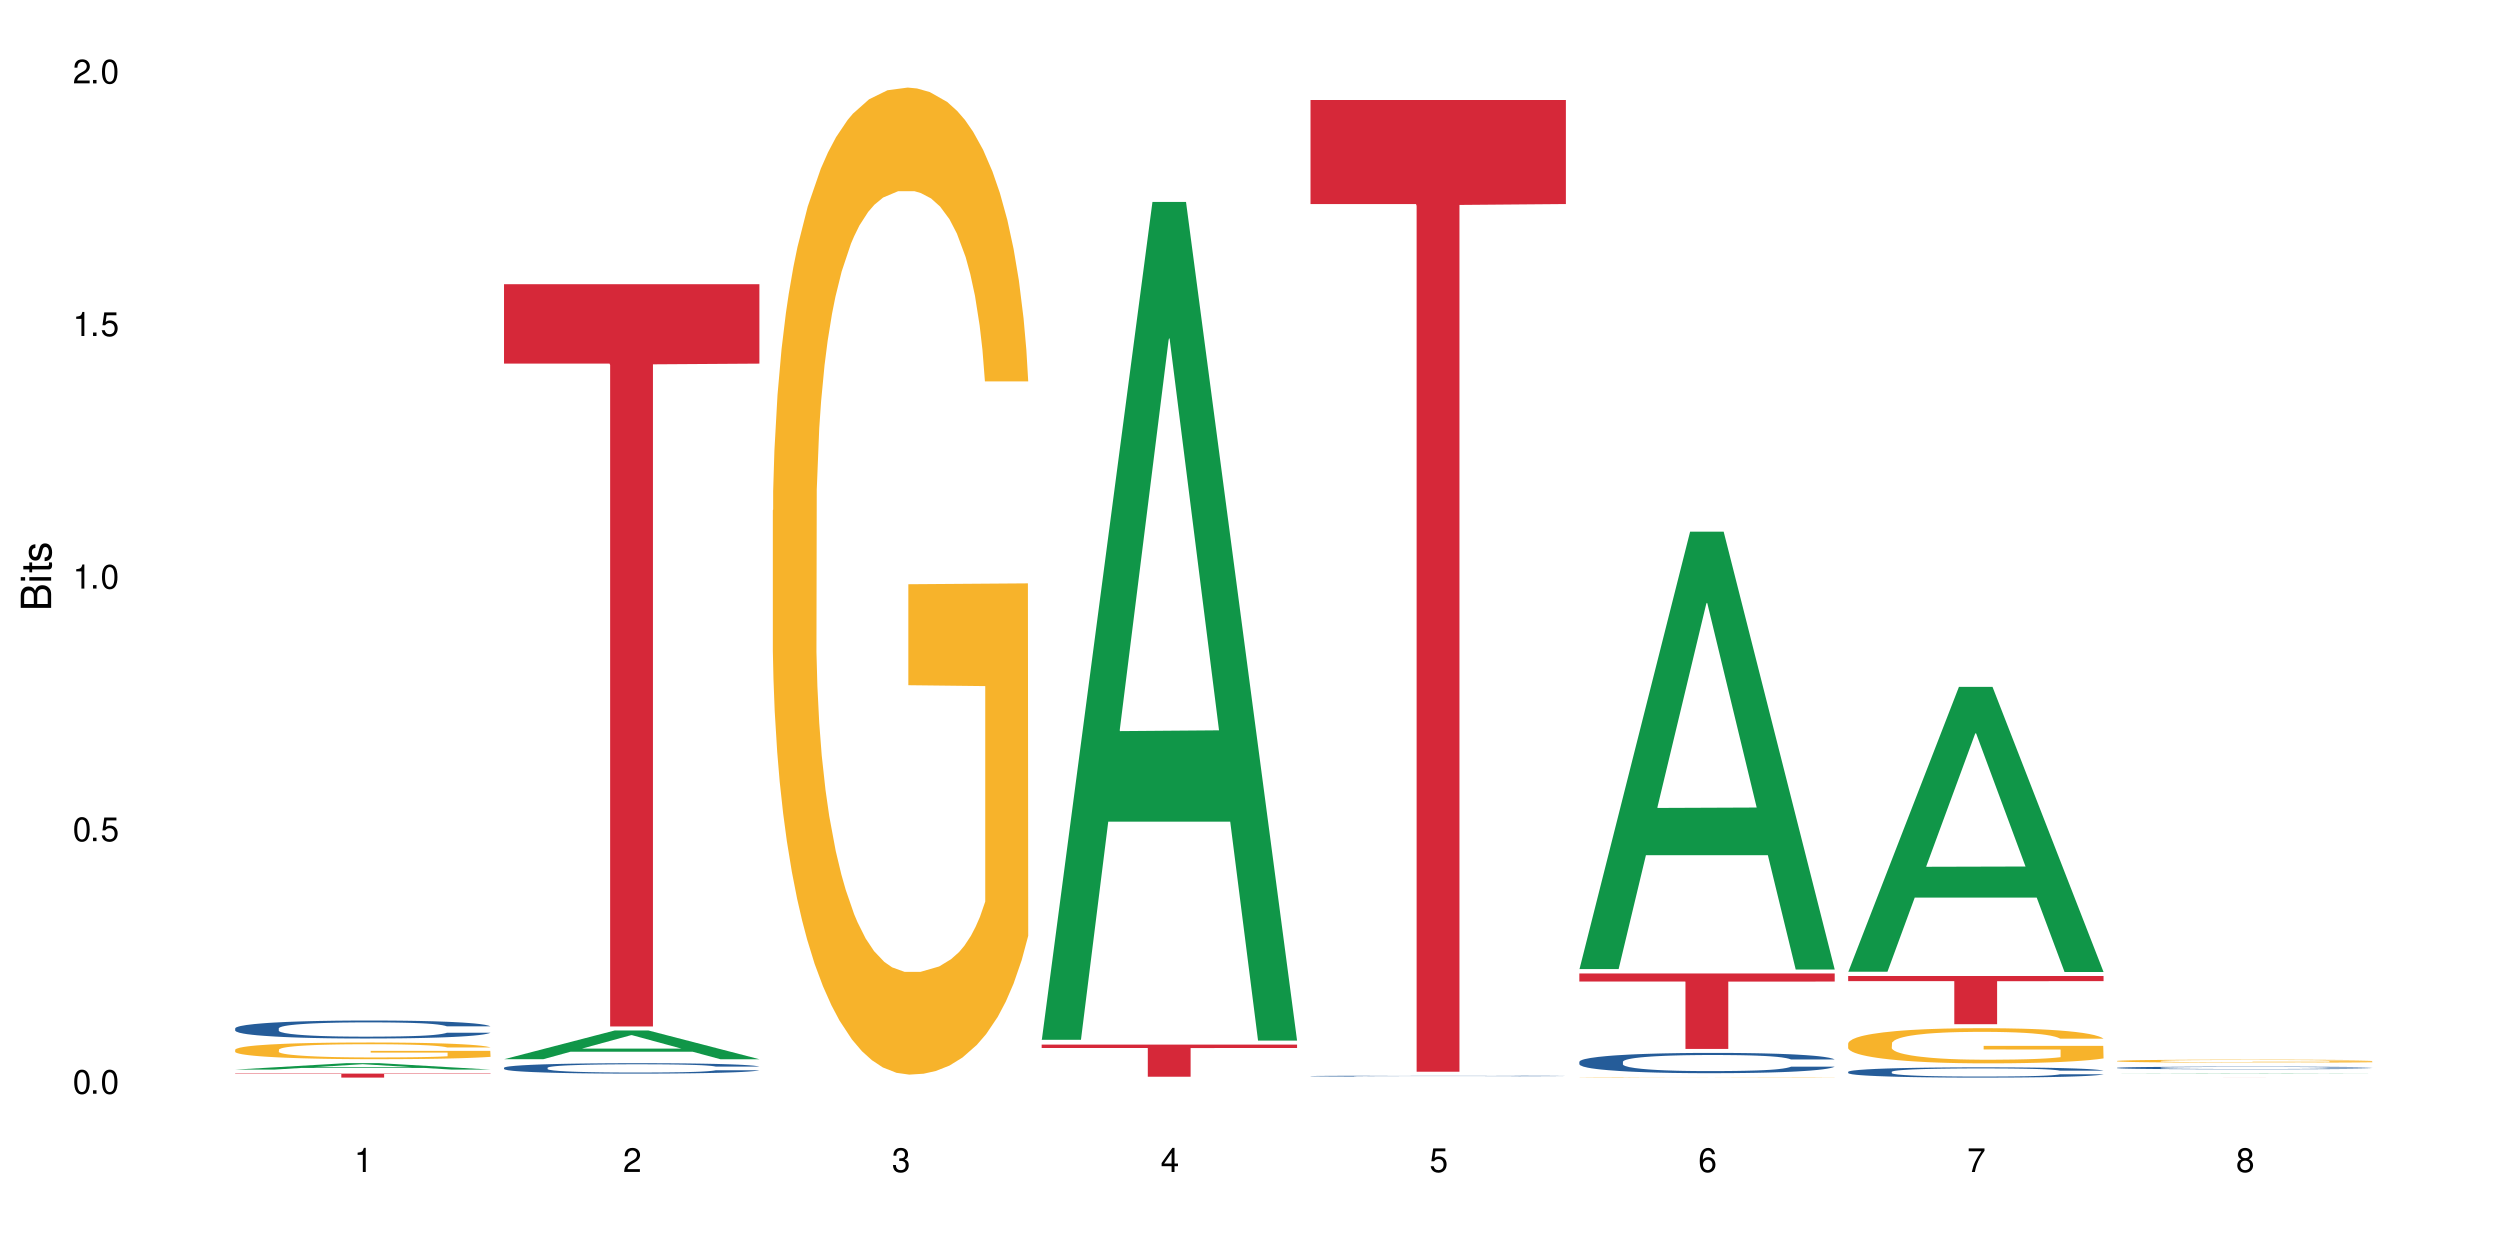
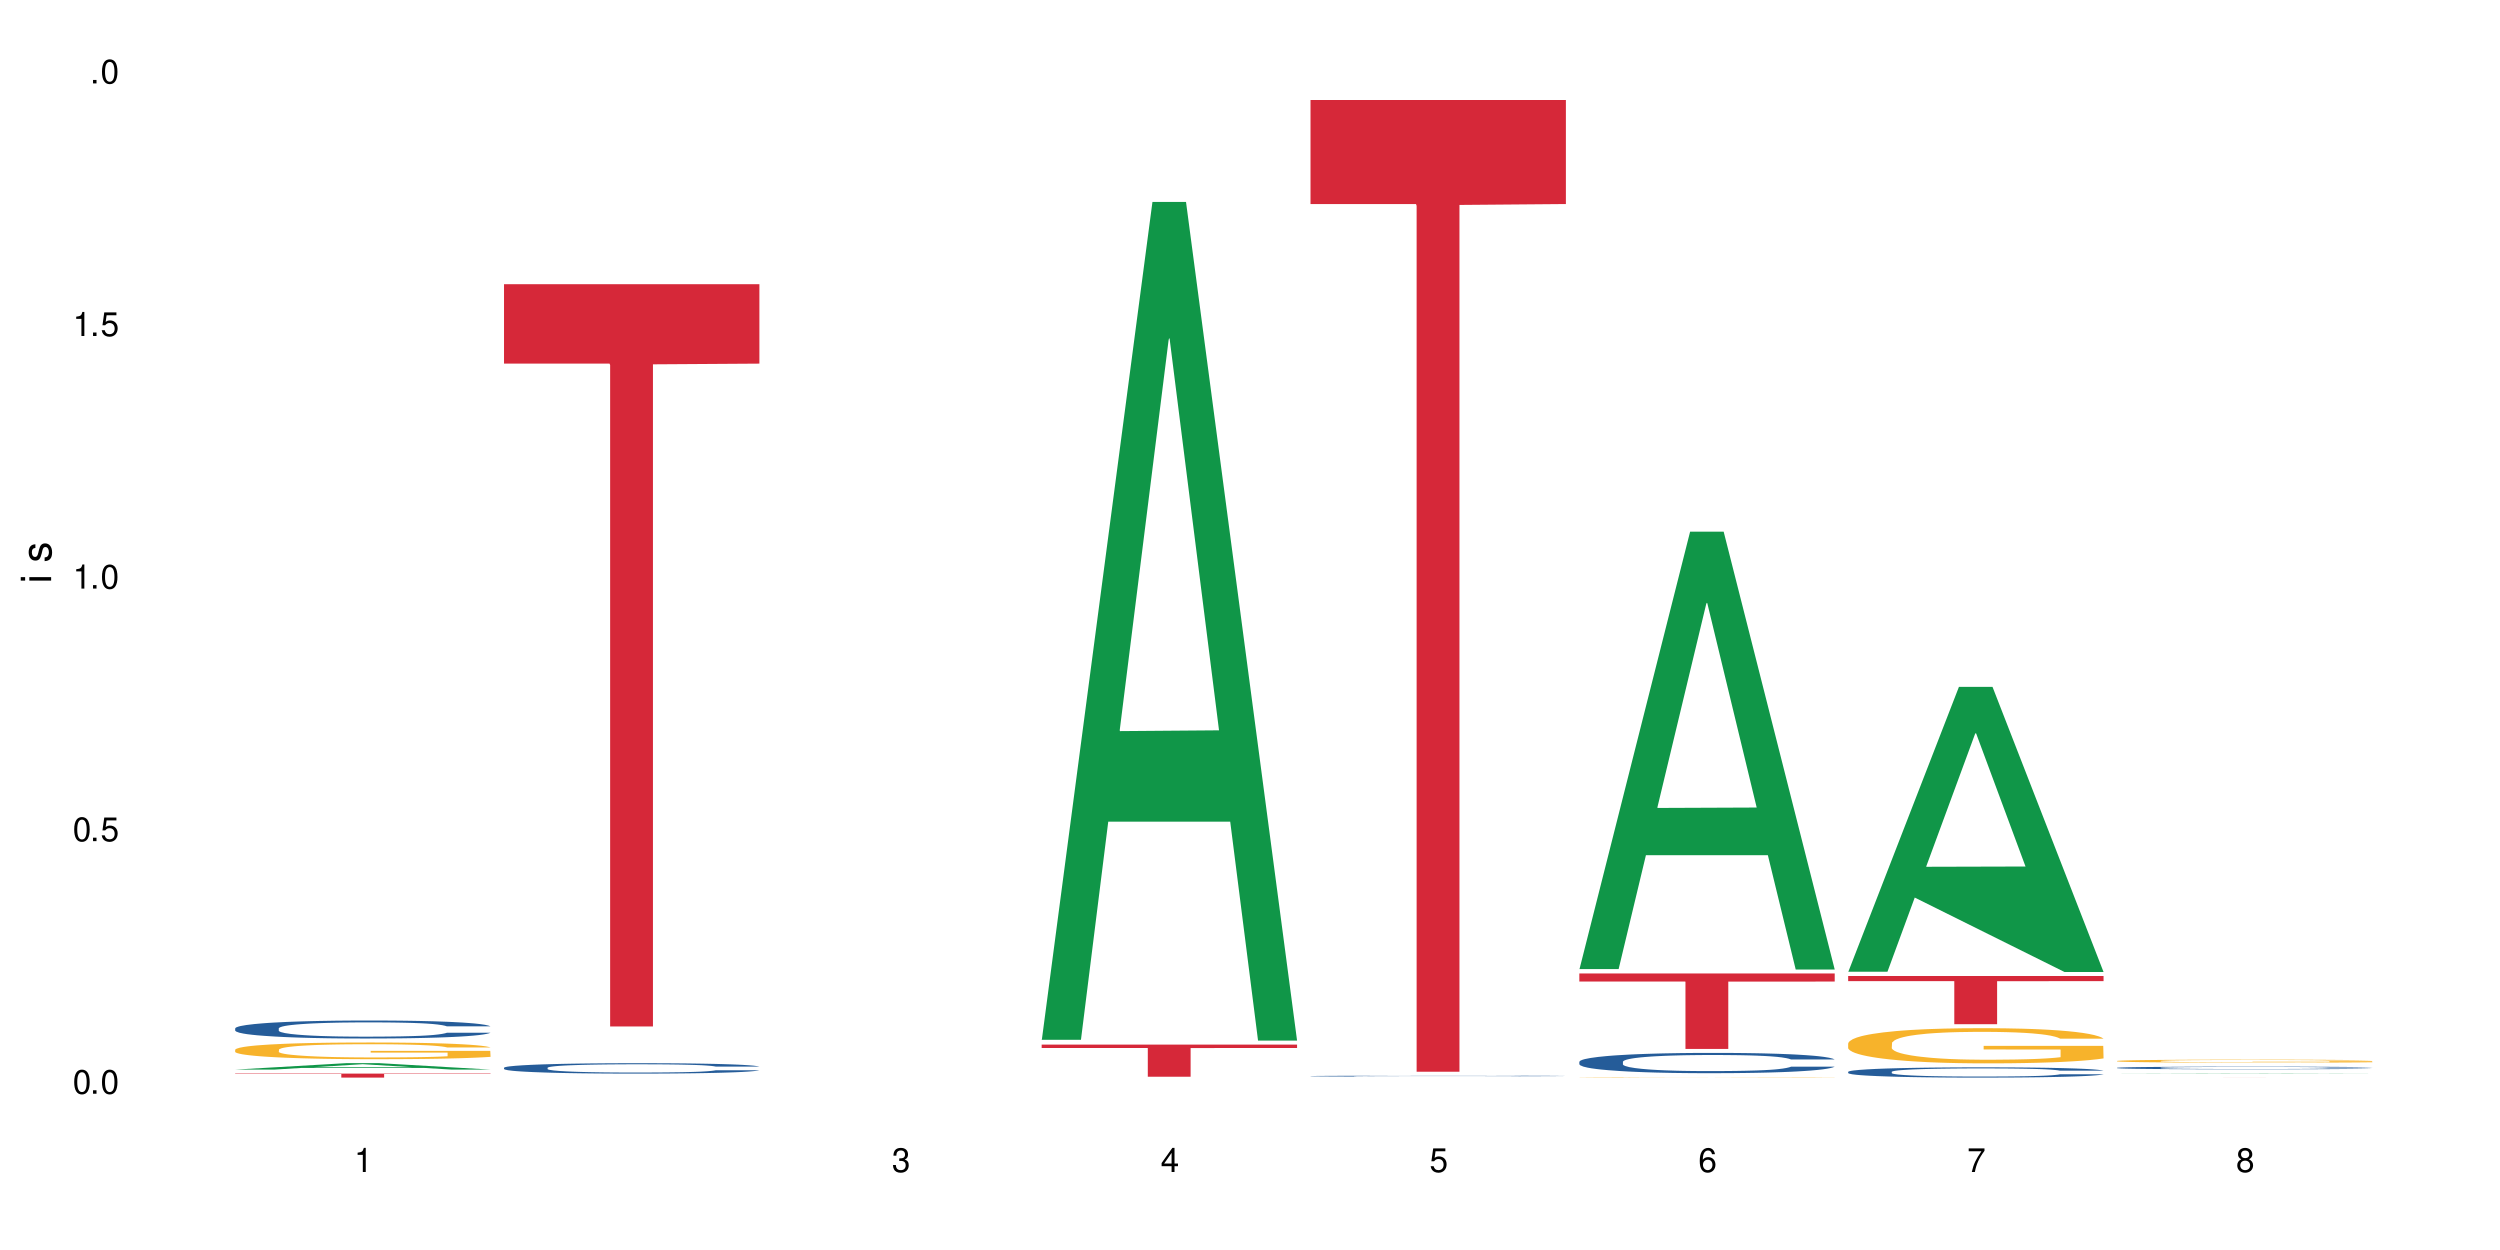
<svg xmlns="http://www.w3.org/2000/svg" xmlns:xlink="http://www.w3.org/1999/xlink" width="720" height="360" viewBox="0 0 720 360">
  <defs>
    <g>
      <g id="glyph-0-0">
</g>
      <g id="glyph-0-1">
        <path d="M 2.641 -6.938 C 2 -6.938 1.422 -6.656 1.078 -6.172 C 0.641 -5.562 0.406 -4.641 0.406 -3.359 C 0.406 -1.016 1.188 0.219 2.641 0.219 C 4.078 0.219 4.859 -1.016 4.859 -3.297 C 4.859 -4.641 4.656 -5.547 4.203 -6.172 C 3.844 -6.656 3.281 -6.938 2.641 -6.938 Z M 2.641 -6.188 C 3.547 -6.188 4 -5.25 4 -3.375 C 4 -1.406 3.562 -0.484 2.625 -0.484 C 1.734 -0.484 1.281 -1.438 1.281 -3.344 C 1.281 -5.25 1.734 -6.188 2.641 -6.188 Z M 2.641 -6.188 " />
      </g>
      <g id="glyph-0-2">
        <path d="M 1.828 -1 L 0.828 -1 L 0.828 0 L 1.828 0 Z M 1.828 -1 " />
      </g>
      <g id="glyph-0-3">
        <path d="M 4.562 -6.797 L 1.062 -6.797 L 0.547 -3.094 L 1.328 -3.094 C 1.719 -3.562 2.047 -3.734 2.578 -3.734 C 3.484 -3.734 4.062 -3.109 4.062 -2.094 C 4.062 -1.125 3.484 -0.531 2.578 -0.531 C 1.828 -0.531 1.375 -0.906 1.188 -1.672 L 0.328 -1.672 C 0.453 -1.109 0.547 -0.844 0.75 -0.594 C 1.125 -0.078 1.828 0.219 2.594 0.219 C 3.969 0.219 4.922 -0.781 4.922 -2.219 C 4.922 -3.562 4.031 -4.484 2.719 -4.484 C 2.25 -4.484 1.859 -4.359 1.469 -4.062 L 1.734 -5.969 L 4.562 -5.969 Z M 4.562 -6.797 " />
      </g>
      <g id="glyph-0-4">
        <path d="M 2.484 -4.938 L 2.484 0 L 3.328 0 L 3.328 -6.938 L 2.766 -6.938 C 2.469 -5.875 2.281 -5.734 0.984 -5.562 L 0.984 -4.938 Z M 2.484 -4.938 " />
      </g>
      <g id="glyph-0-5">
-         <path d="M 4.859 -0.828 L 1.281 -0.828 C 1.359 -1.406 1.672 -1.781 2.5 -2.281 L 3.469 -2.828 C 4.406 -3.344 4.906 -4.062 4.906 -4.906 C 4.906 -5.484 4.672 -6.031 4.266 -6.406 C 3.859 -6.766 3.375 -6.938 2.719 -6.938 C 1.859 -6.938 1.219 -6.625 0.844 -6.031 C 0.609 -5.672 0.5 -5.234 0.484 -4.531 L 1.328 -4.531 C 1.359 -5.016 1.406 -5.281 1.531 -5.516 C 1.75 -5.938 2.188 -6.203 2.703 -6.203 C 3.469 -6.203 4.031 -5.641 4.031 -4.891 C 4.031 -4.344 3.719 -3.859 3.125 -3.516 L 2.234 -3 C 0.812 -2.172 0.406 -1.531 0.328 -0.016 L 4.859 -0.016 Z M 4.859 -0.828 " />
-       </g>
+         </g>
      <g id="glyph-0-6">
        <path d="M 2.125 -3.188 L 2.578 -3.188 C 3.5 -3.188 3.984 -2.766 3.984 -1.922 C 3.984 -1.062 3.469 -0.531 2.594 -0.531 C 1.656 -0.531 1.203 -1 1.156 -2.016 L 0.312 -2.016 C 0.344 -1.453 0.438 -1.094 0.609 -0.781 C 0.953 -0.109 1.625 0.219 2.547 0.219 C 3.953 0.219 4.859 -0.625 4.859 -1.938 C 4.859 -2.828 4.516 -3.297 3.703 -3.594 C 4.344 -3.844 4.656 -4.328 4.656 -5.031 C 4.656 -6.219 3.875 -6.938 2.578 -6.938 C 1.203 -6.938 0.484 -6.172 0.453 -4.703 L 1.297 -4.703 C 1.312 -5.125 1.344 -5.359 1.453 -5.578 C 1.641 -5.969 2.062 -6.203 2.594 -6.203 C 3.344 -6.203 3.797 -5.75 3.797 -5 C 3.797 -4.516 3.609 -4.219 3.25 -4.047 C 3.016 -3.953 2.703 -3.922 2.125 -3.906 Z M 2.125 -3.188 " />
      </g>
      <g id="glyph-0-7">
        <path d="M 3.141 -1.672 L 3.141 0 L 3.984 0 L 3.984 -1.672 L 4.984 -1.672 L 4.984 -2.438 L 3.984 -2.438 L 3.984 -6.938 L 3.359 -6.938 L 0.266 -2.578 L 0.266 -1.672 Z M 3.141 -2.438 L 1 -2.438 L 3.141 -5.5 Z M 3.141 -2.438 " />
      </g>
      <g id="glyph-0-8">
        <path d="M 4.781 -5.125 C 4.609 -6.266 3.891 -6.938 2.844 -6.938 C 2.094 -6.938 1.422 -6.578 1.031 -5.953 C 0.594 -5.266 0.406 -4.422 0.406 -3.172 C 0.406 -2 0.578 -1.25 0.984 -0.641 C 1.359 -0.078 1.953 0.219 2.703 0.219 C 3.984 0.219 4.922 -0.75 4.922 -2.094 C 4.922 -3.375 4.062 -4.281 2.844 -4.281 C 2.172 -4.281 1.641 -4.031 1.281 -3.516 C 1.281 -5.234 1.828 -6.188 2.797 -6.188 C 3.391 -6.188 3.797 -5.797 3.938 -5.125 Z M 2.734 -3.531 C 3.547 -3.531 4.062 -2.953 4.062 -2.031 C 4.062 -1.156 3.484 -0.531 2.703 -0.531 C 1.922 -0.531 1.328 -1.188 1.328 -2.078 C 1.328 -2.938 1.906 -3.531 2.734 -3.531 Z M 2.734 -3.531 " />
      </g>
      <g id="glyph-0-9">
        <path d="M 4.984 -6.797 L 0.438 -6.797 L 0.438 -5.969 L 4.109 -5.969 C 2.5 -3.656 1.828 -2.234 1.328 0 L 2.219 0 C 2.594 -2.172 3.453 -4.047 4.984 -6.094 Z M 4.984 -6.797 " />
      </g>
      <g id="glyph-0-10">
        <path d="M 3.75 -3.656 C 4.469 -4.094 4.688 -4.438 4.688 -5.078 C 4.688 -6.172 3.844 -6.938 2.641 -6.938 C 1.438 -6.938 0.594 -6.172 0.594 -5.094 C 0.594 -4.438 0.812 -4.094 1.516 -3.656 C 0.734 -3.266 0.359 -2.703 0.359 -1.922 C 0.359 -0.656 1.281 0.219 2.641 0.219 C 3.984 0.219 4.922 -0.656 4.922 -1.922 C 4.922 -2.703 4.531 -3.266 3.75 -3.656 Z M 2.641 -6.188 C 3.359 -6.188 3.812 -5.75 3.812 -5.062 C 3.812 -4.406 3.344 -3.984 2.641 -3.984 C 1.922 -3.984 1.453 -4.406 1.453 -5.078 C 1.453 -5.75 1.922 -6.188 2.641 -6.188 Z M 2.641 -3.266 C 3.484 -3.266 4.062 -2.719 4.062 -1.906 C 4.062 -1.078 3.484 -0.531 2.625 -0.531 C 1.797 -0.531 1.219 -1.094 1.219 -1.906 C 1.219 -2.719 1.781 -3.266 2.641 -3.266 Z M 2.641 -3.266 " />
      </g>
      <g id="glyph-1-0">
</g>
      <g id="glyph-1-1">
-         <path d="M 0 -0.953 L 0 -4.891 C 0 -5.719 -0.234 -6.344 -0.734 -6.797 C -1.188 -7.234 -1.812 -7.469 -2.5 -7.469 C -3.547 -7.469 -4.188 -7 -4.625 -5.875 C -4.984 -6.688 -5.625 -7.094 -6.531 -7.094 C -7.172 -7.094 -7.734 -6.859 -8.141 -6.391 C -8.562 -5.922 -8.75 -5.344 -8.75 -4.5 L -8.75 -0.953 Z M -4.984 -2.062 L -7.766 -2.062 L -7.766 -4.219 C -7.766 -4.844 -7.688 -5.203 -7.453 -5.5 C -7.219 -5.812 -6.859 -5.969 -6.375 -5.969 C -5.891 -5.969 -5.531 -5.812 -5.297 -5.5 C -5.062 -5.203 -4.984 -4.844 -4.984 -4.219 Z M -0.984 -2.062 L -4 -2.062 L -4 -4.781 C -4 -5.766 -3.438 -6.359 -2.484 -6.359 C -1.547 -6.359 -0.984 -5.766 -0.984 -4.781 Z M -0.984 -2.062 " />
-       </g>
+         </g>
      <g id="glyph-1-2">
        <path d="M -6.281 -1.797 L -6.281 -0.797 L 0 -0.797 L 0 -1.797 Z M -8.75 -1.797 L -8.75 -0.797 L -7.484 -0.797 L -7.484 -1.797 Z M -8.75 -1.797 " />
      </g>
      <g id="glyph-1-3">
-         <path d="M -6.281 -3.047 L -6.281 -2.016 L -8.016 -2.016 L -8.016 -1.016 L -6.281 -1.016 L -6.281 -0.172 L -5.469 -0.172 L -5.469 -1.016 L -0.719 -1.016 C -0.078 -1.016 0.281 -1.453 0.281 -2.234 C 0.281 -2.5 0.25 -2.719 0.188 -3.047 L -0.641 -3.047 C -0.609 -2.906 -0.594 -2.766 -0.594 -2.562 C -0.594 -2.141 -0.719 -2.016 -1.156 -2.016 L -5.469 -2.016 L -5.469 -3.047 Z M -6.281 -3.047 " />
-       </g>
+         </g>
      <g id="glyph-1-4">
        <path d="M -4.531 -5.25 C -5.766 -5.25 -6.469 -4.422 -6.469 -2.969 C -6.469 -1.516 -5.719 -0.562 -4.547 -0.562 C -3.562 -0.562 -3.094 -1.062 -2.734 -2.562 L -2.516 -3.484 C -2.344 -4.188 -2.094 -4.469 -1.641 -4.469 C -1.047 -4.469 -0.641 -3.875 -0.641 -3 C -0.641 -2.453 -0.797 -2 -1.062 -1.75 C -1.25 -1.594 -1.422 -1.531 -1.875 -1.469 L -1.875 -0.406 C -0.422 -0.453 0.281 -1.266 0.281 -2.922 C 0.281 -4.5 -0.5 -5.516 -1.719 -5.516 C -2.656 -5.516 -3.172 -4.984 -3.469 -3.734 L -3.703 -2.766 C -3.891 -1.953 -4.156 -1.609 -4.594 -1.609 C -5.188 -1.609 -5.547 -2.125 -5.547 -2.938 C -5.547 -3.75 -5.203 -4.172 -4.531 -4.203 Z M -4.531 -5.25 " />
      </g>
    </g>
  </defs>
  <rect x="-72" y="-36" width="864" height="432" fill="rgb(100%, 100%, 100%)" fill-opacity="1" />
  <path fill-rule="nonzero" fill="rgb(6.275%, 58.824%, 28.235%)" fill-opacity="1" d="M 67.73 308.043 L 67.809 308.039 L 99.637 306.191 L 109.301 306.191 L 141.281 308.043 L 130.047 308.043 L 122.031 307.559 L 86.906 307.559 L 79.047 308.043 L 67.73 308.043 L 90.285 307.359 L 118.809 307.359 L 104.586 306.496 L 104.43 306.492 L 104.27 306.5 L 90.207 307.359 L 90.285 307.359 Z M 67.73 308.043 " />
  <path fill-rule="nonzero" fill="rgb(14.51%, 36.078%, 60%)" fill-opacity="1" d="M 67.73 296.164 L 67.82 296.16 L 67.82 296.047 L 68.09 295.867 L 68.719 295.641 L 69.344 295.484 L 70.961 295.203 L 73.203 294.934 L 75.535 294.727 L 77.238 294.602 L 78.766 294.508 L 82.262 294.332 L 84.504 294.242 L 86.926 294.16 L 89.887 294.082 L 92.039 294.035 L 96.883 293.957 L 100.469 293.926 L 103.25 293.91 L 109.262 293.91 L 112.848 293.93 L 115.449 293.953 L 118.32 293.992 L 120.742 294.035 L 124.957 294.137 L 128.727 294.27 L 130.43 294.348 L 133.121 294.492 L 135.184 294.637 L 136.617 294.758 L 138.234 294.934 L 139.668 295.145 L 140.746 295.387 L 141.281 295.59 L 128.727 295.59 L 128.098 295.402 L 127.379 295.254 L 126.035 295.062 L 124.688 294.922 L 122.805 294.785 L 121.102 294.695 L 118.77 294.605 L 116.707 294.551 L 114.555 294.508 L 112.488 294.48 L 108.543 294.449 L 103.969 294.449 L 102.266 294.461 L 98.766 294.496 L 96.883 294.531 L 94.191 294.598 L 92.309 294.66 L 90.066 294.754 L 88.539 294.832 L 86.656 294.957 L 85.312 295.066 L 83.785 295.223 L 82.891 295.34 L 82.082 295.473 L 81.363 295.629 L 80.828 295.797 L 80.469 295.969 L 80.289 296.141 L 80.289 296.875 L 80.469 297.047 L 80.918 297.246 L 82.082 297.531 L 83.785 297.785 L 85.762 297.984 L 87.645 298.125 L 88.719 298.191 L 90.156 298.266 L 92.398 298.363 L 95.629 298.457 L 97.512 298.496 L 100.383 298.531 L 103.34 298.551 L 107.289 298.551 L 110.785 298.531 L 113.117 298.508 L 115.539 298.473 L 118.859 298.391 L 120.922 298.316 L 122.715 298.223 L 124.062 298.133 L 124.957 298.059 L 126.305 297.91 L 127.379 297.75 L 128.188 297.586 L 128.727 297.426 L 141.281 297.426 L 140.746 297.613 L 139.938 297.797 L 139.129 297.938 L 137.875 298.102 L 136.441 298.25 L 134.375 298.414 L 132.672 298.523 L 130.43 298.641 L 128.367 298.73 L 126.125 298.812 L 122.805 298.906 L 120.652 298.953 L 118.32 298.996 L 115.539 299.035 L 112.043 299.066 L 108.273 299.086 L 104.777 299.09 L 101.008 299.082 L 98.227 299.062 L 94.551 299.02 L 89.977 298.934 L 86.656 298.844 L 84.055 298.754 L 81.812 298.66 L 79.301 298.531 L 76.074 298.324 L 74.098 298.164 L 72.754 298.031 L 71.23 297.848 L 70.152 297.68 L 68.898 297.414 L 68 297.078 L 67.73 296.816 Z M 67.73 296.164 " />
  <path fill-rule="nonzero" fill="rgb(96.863%, 70.196%, 16.863%)" fill-opacity="1" d="M 67.73 302.297 L 67.82 302.293 L 67.82 302.203 L 68.18 302.008 L 69.078 301.734 L 70.242 301.512 L 71.5 301.336 L 72.305 301.242 L 73.652 301.109 L 74.816 301.016 L 77.777 300.816 L 81.543 300.633 L 83.609 300.551 L 85.941 300.477 L 89.258 300.395 L 90.785 300.363 L 95.449 300.293 L 100.738 300.25 L 106.57 300.238 L 109.262 300.242 L 112.938 300.258 L 117.961 300.309 L 120.832 300.352 L 123.074 300.395 L 125.406 300.453 L 128.277 300.539 L 130.969 300.645 L 133.121 300.75 L 135.273 300.883 L 137.066 301.023 L 138.594 301.176 L 139.938 301.359 L 140.746 301.516 L 141.281 301.668 L 128.816 301.668 L 128.098 301.516 L 127.289 301.395 L 125.945 301.25 L 124.598 301.145 L 123.254 301.062 L 120.742 300.949 L 118.59 300.879 L 115.898 300.816 L 113.297 300.777 L 110.336 300.75 L 108.543 300.742 L 103.789 300.742 L 99.484 300.773 L 96.973 300.809 L 95.18 300.844 L 92.668 300.91 L 91.141 300.961 L 90.246 300.996 L 87.555 301.133 L 85.762 301.254 L 84.773 301.34 L 83.52 301.473 L 82.621 301.59 L 81.633 301.766 L 81.098 301.898 L 80.379 302.195 L 80.289 302.988 L 80.559 303.152 L 81.098 303.332 L 81.812 303.492 L 82.891 303.66 L 83.965 303.785 L 85.852 303.957 L 87.465 304.07 L 88.719 304.148 L 91.141 304.266 L 92.129 304.305 L 94.461 304.383 L 96.883 304.445 L 99.844 304.496 L 102.086 304.523 L 105.672 304.547 L 110.246 304.547 L 115.629 304.52 L 119.039 304.484 L 121.371 304.449 L 122.895 304.418 L 124.777 304.371 L 126.125 304.328 L 127.379 304.277 L 128.906 304.203 L 128.906 303.152 L 106.75 303.148 L 106.75 302.656 L 141.195 302.652 L 141.281 304.371 L 139.398 304.488 L 137.066 304.602 L 134.824 304.691 L 132.492 304.766 L 129.176 304.848 L 126.484 304.902 L 122.355 304.965 L 118.59 305.004 L 114.645 305.031 L 111.145 305.043 L 107.02 305.047 L 103.34 305.039 L 99.395 305.012 L 96.254 304.977 L 93.383 304.934 L 90.516 304.875 L 86.926 304.785 L 84.594 304.707 L 82.172 304.617 L 79.75 304.508 L 77.598 304.387 L 76.164 304.297 L 74.727 304.191 L 73.203 304.059 L 71.766 303.91 L 70.691 303.773 L 69.703 303.621 L 68.988 303.473 L 68.27 303.277 L 67.91 303.117 L 67.73 302.98 Z M 67.73 302.297 " />
  <path fill-rule="nonzero" fill="rgb(83.922%, 15.686%, 22.353%)" fill-opacity="1" d="M 67.73 309.188 L 141.281 309.188 L 141.281 309.312 L 110.629 309.312 L 110.629 310.352 L 98.297 310.352 L 98.297 309.316 L 98.117 309.312 L 67.73 309.312 Z M 67.73 309.188 " />
-   <path fill-rule="nonzero" fill="rgb(6.275%, 58.824%, 28.235%)" fill-opacity="1" d="M 145.156 305.051 L 145.234 305.043 L 177.059 296.77 L 186.723 296.77 L 218.707 305.059 L 207.469 305.059 L 199.453 302.895 L 164.328 302.895 L 156.469 305.051 L 145.156 305.051 L 167.707 302 L 196.23 301.992 L 182.008 298.125 L 181.852 298.117 L 181.695 298.141 L 167.629 301.992 L 167.707 302 Z M 145.156 305.051 " />
  <path fill-rule="nonzero" fill="rgb(14.51%, 36.078%, 60%)" fill-opacity="1" d="M 145.156 307.508 L 145.242 307.504 L 145.242 307.438 L 145.512 307.336 L 146.141 307.203 L 146.77 307.113 L 148.383 306.953 L 150.625 306.797 L 152.957 306.676 L 154.664 306.605 L 156.188 306.547 L 159.684 306.449 L 161.93 306.395 L 164.352 306.348 L 167.309 306.301 L 169.461 306.273 L 174.305 306.23 L 177.895 306.211 L 180.676 306.203 L 186.684 306.203 L 190.273 306.215 L 192.875 306.227 L 195.742 306.25 L 198.164 306.273 L 202.383 306.336 L 206.148 306.41 L 207.852 306.457 L 210.543 306.539 L 212.605 306.621 L 214.043 306.695 L 215.656 306.797 L 217.094 306.918 L 218.168 307.059 L 218.707 307.176 L 206.148 307.176 L 205.52 307.066 L 204.805 306.98 L 203.457 306.871 L 202.113 306.789 L 200.23 306.711 L 198.523 306.66 L 196.191 306.605 L 194.129 306.574 L 191.977 306.547 L 189.914 306.531 L 185.969 306.516 L 181.391 306.516 L 179.688 306.52 L 176.191 306.543 L 174.305 306.562 L 171.613 306.602 L 169.73 306.637 L 167.488 306.691 L 165.965 306.738 L 164.082 306.809 L 162.734 306.871 L 161.211 306.961 L 160.312 307.031 L 159.508 307.109 L 158.789 307.199 L 158.25 307.293 L 157.891 307.395 L 157.711 307.492 L 157.711 307.918 L 157.891 308.016 L 158.34 308.133 L 159.508 308.301 L 161.211 308.445 L 163.184 308.559 L 165.066 308.641 L 166.145 308.68 L 167.578 308.723 L 169.82 308.777 L 173.051 308.832 L 174.934 308.855 L 177.805 308.879 L 180.766 308.887 L 184.711 308.887 L 188.211 308.879 L 190.543 308.863 L 192.965 308.84 L 196.281 308.797 L 198.344 308.75 L 200.141 308.699 L 201.484 308.648 L 202.383 308.602 L 203.727 308.52 L 204.805 308.426 L 205.609 308.328 L 206.148 308.238 L 218.707 308.238 L 218.168 308.348 L 217.359 308.453 L 216.555 308.531 L 215.297 308.629 L 213.863 308.715 L 211.801 308.809 L 210.094 308.871 L 207.852 308.941 L 205.789 308.992 L 203.547 309.039 L 200.23 309.094 L 198.074 309.121 L 195.742 309.145 L 192.965 309.168 L 189.465 309.188 L 185.699 309.199 L 182.199 309.199 L 178.434 309.195 L 175.652 309.184 L 171.973 309.16 L 167.398 309.109 L 164.082 309.059 L 161.48 309.008 L 159.238 308.953 L 156.727 308.879 L 153.496 308.758 L 151.523 308.664 L 150.176 308.586 L 148.652 308.48 L 147.574 308.383 L 146.32 308.23 L 145.422 308.035 L 145.156 307.887 Z M 145.156 307.508 " />
  <path fill-rule="nonzero" fill="rgb(96.863%, 70.196%, 16.863%)" fill-opacity="1" d="M 145.156 310.348 L 218.707 310.348 L 157.711 310.348 L 159.238 310.348 L 160.312 310.352 L 206.328 310.352 L 206.328 310.348 L 184.172 310.348 L 218.617 310.348 L 218.707 310.352 L 148.113 310.352 L 147.129 310.348 Z M 145.156 310.348 " />
  <path fill-rule="nonzero" fill="rgb(83.922%, 15.686%, 22.353%)" fill-opacity="1" d="M 145.156 81.84 L 218.707 81.84 L 218.707 104.723 L 188.051 104.926 L 188.051 295.625 L 175.719 295.625 L 175.719 105.125 L 175.539 104.723 L 145.156 104.723 Z M 145.156 81.84 " />
-   <path fill-rule="nonzero" fill="rgb(96.863%, 70.196%, 16.863%)" fill-opacity="1" d="M 222.578 146.977 L 222.668 146.715 L 222.668 141.523 L 223.027 129.84 L 223.922 113.746 L 225.09 100.504 L 226.344 90.121 L 227.152 84.668 L 228.496 76.879 L 229.664 71.168 L 232.625 59.484 L 236.391 48.582 L 238.453 43.91 L 240.785 39.496 L 244.105 34.562 L 245.629 32.746 L 250.293 28.594 L 255.586 25.996 L 261.418 25.219 L 264.109 25.477 L 267.785 26.516 L 272.809 29.371 L 275.68 31.969 L 277.922 34.562 L 280.254 37.938 L 283.125 43.129 L 285.816 49.363 L 287.969 55.594 L 290.121 63.379 L 291.914 71.688 L 293.438 80.773 L 294.785 91.68 L 295.59 100.766 L 296.129 109.852 L 283.66 109.852 L 282.945 100.766 L 282.137 93.754 L 280.793 85.188 L 279.445 78.957 L 278.102 74.023 L 275.59 67.273 L 273.438 63.121 L 270.746 59.484 L 268.145 57.148 L 265.184 55.594 L 263.391 55.074 L 258.637 55.074 L 254.332 56.891 L 251.82 58.969 L 250.023 61.043 L 247.512 64.938 L 245.988 68.055 L 245.094 70.129 L 242.402 78.18 L 240.605 85.449 L 239.621 90.379 L 238.363 98.168 L 237.469 105.176 L 236.48 115.562 L 235.941 123.352 L 235.227 141.004 L 235.137 187.734 L 235.406 197.598 L 235.941 208.242 L 236.66 217.59 L 237.738 227.453 L 238.812 234.984 L 240.695 245.109 L 242.312 251.859 L 243.566 256.27 L 245.988 263.281 L 246.977 265.617 L 249.309 270.289 L 251.73 273.926 L 254.691 277.039 L 256.934 278.598 L 260.52 279.895 L 265.094 279.895 L 270.477 278.34 L 273.887 276.262 L 276.219 274.184 L 277.742 272.367 L 279.625 269.512 L 280.973 266.914 L 282.227 264.059 L 283.75 259.645 L 283.75 197.598 L 261.598 197.34 L 261.598 168.262 L 296.039 168.004 L 296.129 269.512 L 294.246 276.52 L 291.914 283.27 L 289.672 288.465 L 287.34 292.875 L 284.02 297.809 L 281.328 300.926 L 277.203 304.559 L 273.438 306.895 L 269.488 308.453 L 265.992 309.23 L 261.867 309.492 L 258.188 308.973 L 254.242 307.414 L 251.102 305.336 L 248.23 302.742 L 245.359 299.367 L 241.773 293.914 L 239.441 289.5 L 237.02 284.051 L 234.598 277.559 L 232.445 270.551 L 231.008 265.098 L 229.574 258.867 L 228.051 251.078 L 226.613 242.254 L 225.539 234.203 L 224.551 225.117 L 223.832 216.551 L 223.117 204.867 L 222.758 195.523 L 222.578 187.473 Z M 222.578 146.977 " />
  <path fill-rule="nonzero" fill="rgb(6.275%, 58.824%, 28.235%)" fill-opacity="1" d="M 300 299.461 L 300.078 299.234 L 331.906 58.148 L 341.57 58.148 L 373.555 299.688 L 362.316 299.688 L 354.301 236.641 L 319.176 236.641 L 311.316 299.461 L 300 299.461 L 322.555 210.559 L 351.078 210.332 L 336.855 97.613 L 336.699 97.383 L 336.543 98.066 L 322.477 210.332 L 322.555 210.559 Z M 300 299.461 " />
  <path fill-rule="nonzero" fill="rgb(83.922%, 15.686%, 22.353%)" fill-opacity="1" d="M 300 300.836 L 373.555 300.836 L 373.555 301.824 L 342.898 301.836 L 342.898 310.098 L 330.566 310.098 L 330.566 301.844 L 330.387 301.824 L 300 301.824 Z M 300 300.836 " />
  <path fill-rule="nonzero" fill="rgb(14.51%, 36.078%, 60%)" fill-opacity="1" d="M 377.426 309.914 L 377.516 309.914 L 377.516 309.91 L 377.781 309.898 L 378.41 309.887 L 379.039 309.879 L 380.652 309.863 L 382.895 309.852 L 385.227 309.84 L 386.934 309.832 L 388.457 309.828 L 391.957 309.82 L 394.199 309.812 L 396.621 309.809 L 399.578 309.805 L 401.734 309.805 L 406.574 309.801 L 410.164 309.797 L 422.543 309.797 L 425.145 309.801 L 428.016 309.801 L 430.438 309.805 L 434.652 309.809 L 438.418 309.816 L 440.125 309.82 L 442.812 309.828 L 444.879 309.836 L 446.312 309.84 L 447.926 309.852 L 449.363 309.863 L 450.438 309.875 L 450.977 309.887 L 438.418 309.887 L 437.789 309.875 L 437.074 309.867 L 435.727 309.855 L 434.383 309.852 L 432.5 309.844 L 430.793 309.84 L 428.461 309.832 L 426.398 309.832 L 424.246 309.828 L 422.184 309.828 L 418.238 309.824 L 411.957 309.824 L 408.461 309.828 L 406.574 309.828 L 403.887 309.832 L 402 309.836 L 399.758 309.84 L 398.234 309.844 L 396.352 309.852 L 395.004 309.855 L 393.48 309.867 L 392.582 309.871 L 391.777 309.879 L 391.059 309.887 L 390.52 309.895 L 390.16 309.906 L 389.98 309.914 L 389.98 309.953 L 390.16 309.961 L 390.609 309.973 L 391.777 309.988 L 393.48 310 L 395.453 310.012 L 397.336 310.016 L 398.414 310.02 L 399.848 310.023 L 402.09 310.031 L 405.32 310.035 L 407.203 310.035 L 410.074 310.039 L 422.812 310.039 L 425.234 310.035 L 428.551 310.031 L 430.613 310.027 L 432.41 310.023 L 433.754 310.02 L 434.652 310.016 L 435.996 310.008 L 437.074 309.996 L 437.879 309.988 L 438.418 309.98 L 450.977 309.98 L 450.438 309.992 L 449.633 310 L 448.824 310.008 L 447.566 310.016 L 446.133 310.023 L 444.07 310.031 L 442.367 310.039 L 440.125 310.043 L 438.059 310.051 L 435.816 310.055 L 432.5 310.059 L 430.348 310.062 L 428.016 310.062 L 425.234 310.066 L 407.922 310.066 L 404.242 310.062 L 399.668 310.059 L 396.352 310.055 L 393.75 310.051 L 391.508 310.047 L 388.996 310.039 L 385.766 310.027 L 383.793 310.02 L 382.449 310.012 L 380.922 310.004 L 379.848 309.992 L 378.59 309.98 L 377.695 309.961 L 377.426 309.949 Z M 377.426 309.914 " />
  <path fill-rule="nonzero" fill="rgb(83.922%, 15.686%, 22.353%)" fill-opacity="1" d="M 377.426 28.805 L 450.977 28.805 L 450.977 58.762 L 420.324 59.023 L 420.324 308.652 L 407.988 308.652 L 407.988 59.285 L 407.809 58.762 L 377.426 58.762 Z M 377.426 28.805 " />
  <path fill-rule="nonzero" fill="rgb(6.275%, 58.824%, 28.235%)" fill-opacity="1" d="M 454.848 279.098 L 454.926 278.98 L 486.75 153.129 L 496.418 153.129 L 528.398 279.219 L 517.164 279.219 L 509.148 246.305 L 474.023 246.305 L 466.164 279.098 L 454.848 279.098 L 477.402 232.688 L 505.926 232.57 L 491.703 173.727 L 491.547 173.609 L 491.387 173.965 L 477.32 232.57 L 477.402 232.688 Z M 454.848 279.098 " />
  <path fill-rule="nonzero" fill="rgb(14.51%, 36.078%, 60%)" fill-opacity="1" d="M 454.848 305.777 L 454.938 305.773 L 454.938 305.645 L 455.207 305.441 L 455.836 305.188 L 456.461 305.012 L 458.078 304.695 L 460.32 304.391 L 462.652 304.156 L 464.355 304.016 L 465.879 303.91 L 469.379 303.711 L 471.621 303.609 L 474.043 303.52 L 477.004 303.43 L 479.156 303.375 L 484 303.289 L 487.586 303.254 L 490.367 303.238 L 496.379 303.238 L 499.965 303.258 L 502.566 303.285 L 505.438 303.328 L 507.859 303.375 L 512.074 303.492 L 515.844 303.641 L 517.547 303.727 L 520.238 303.895 L 522.301 304.055 L 523.734 304.191 L 525.352 304.391 L 526.785 304.629 L 527.863 304.902 L 528.398 305.133 L 515.844 305.133 L 515.215 304.918 L 514.496 304.754 L 513.152 304.535 L 511.805 304.379 L 509.922 304.227 L 508.219 304.125 L 505.887 304.023 L 503.824 303.957 L 501.672 303.91 L 499.605 303.879 L 495.66 303.844 L 491.086 303.844 L 489.383 303.855 L 485.883 303.898 L 484 303.938 L 481.309 304.012 L 479.426 304.082 L 477.184 304.188 L 475.656 304.277 L 473.773 304.418 L 472.43 304.539 L 470.902 304.715 L 470.008 304.852 L 469.199 305 L 468.48 305.176 L 467.945 305.363 L 467.586 305.559 L 467.406 305.754 L 467.406 306.582 L 467.586 306.773 L 468.035 306.996 L 469.199 307.324 L 470.902 307.605 L 472.879 307.832 L 474.762 307.992 L 475.836 308.066 L 477.273 308.152 L 479.516 308.258 L 482.742 308.363 L 484.629 308.406 L 487.496 308.449 L 490.457 308.473 L 494.406 308.473 L 497.902 308.449 L 500.234 308.422 L 502.656 308.379 L 505.977 308.289 L 508.039 308.203 L 509.832 308.102 L 511.18 308 L 512.074 307.914 L 513.422 307.75 L 514.496 307.57 L 515.305 307.383 L 515.844 307.199 L 528.398 307.199 L 527.863 307.414 L 527.055 307.621 L 526.246 307.777 L 524.992 307.965 L 523.555 308.129 L 521.492 308.316 L 519.789 308.438 L 517.547 308.574 L 515.484 308.676 L 513.242 308.766 L 509.922 308.871 L 507.77 308.926 L 505.438 308.973 L 502.656 309.016 L 499.16 309.055 L 495.391 309.074 L 491.895 309.082 L 488.125 309.07 L 485.344 309.047 L 481.668 309 L 477.094 308.902 L 473.773 308.801 L 471.172 308.699 L 468.93 308.594 L 466.418 308.449 L 463.191 308.215 L 461.215 308.035 L 459.871 307.883 L 458.348 307.676 L 457.27 307.488 L 456.016 307.188 L 455.117 306.809 L 454.848 306.516 Z M 454.848 305.777 " />
  <path fill-rule="nonzero" fill="rgb(96.863%, 70.196%, 16.863%)" fill-opacity="1" d="M 454.848 310.281 L 454.938 310.277 L 455.297 310.273 L 456.191 310.266 L 457.359 310.258 L 458.613 310.254 L 459.422 310.25 L 460.77 310.25 L 461.934 310.246 L 464.895 310.242 L 468.66 310.234 L 470.723 310.234 L 473.055 310.23 L 477.898 310.23 L 482.562 310.227 L 505.078 310.227 L 507.949 310.23 L 512.523 310.23 L 515.395 310.234 L 518.086 310.234 L 522.391 310.242 L 524.184 310.246 L 525.711 310.25 L 527.055 310.254 L 527.863 310.258 L 528.398 310.262 L 515.934 310.262 L 515.215 310.258 L 514.406 310.254 L 513.062 310.254 L 511.715 310.25 L 510.371 310.246 L 507.859 310.246 L 505.707 310.242 L 503.016 310.242 L 500.414 310.238 L 486.602 310.238 L 484.09 310.242 L 479.785 310.242 L 478.258 310.246 L 477.363 310.246 L 474.672 310.25 L 472.879 310.254 L 471.891 310.254 L 470.633 310.258 L 469.738 310.262 L 468.75 310.266 L 468.211 310.27 L 467.496 310.277 L 467.406 310.297 L 467.676 310.301 L 468.211 310.305 L 468.93 310.312 L 470.008 310.316 L 471.082 310.316 L 472.965 310.324 L 474.582 310.324 L 475.836 310.328 L 478.258 310.332 L 481.578 310.332 L 484 310.336 L 489.203 310.336 L 492.789 310.34 L 497.363 310.34 L 502.746 310.336 L 510.012 310.336 L 511.895 310.332 L 514.496 310.332 L 516.023 310.328 L 516.023 310.301 L 493.867 310.301 L 493.867 310.289 L 528.309 310.289 L 528.398 310.332 L 526.516 310.336 L 524.184 310.34 L 521.941 310.344 L 519.609 310.344 L 516.289 310.348 L 509.473 310.348 L 505.707 310.352 L 486.512 310.352 L 483.371 310.348 L 477.633 310.348 L 474.043 310.344 L 471.711 310.344 L 466.867 310.336 L 464.715 310.336 L 463.281 310.332 L 461.844 310.328 L 460.32 310.324 L 458.883 310.32 L 457.809 310.316 L 456.82 310.312 L 456.102 310.309 L 455.387 310.305 L 455.027 310.301 L 454.848 310.297 Z M 454.848 310.281 " />
  <path fill-rule="nonzero" fill="rgb(83.922%, 15.686%, 22.353%)" fill-opacity="1" d="M 454.848 280.363 L 528.398 280.363 L 528.398 282.688 L 497.746 282.707 L 497.746 302.09 L 485.414 302.09 L 485.414 282.73 L 485.234 282.688 L 454.848 282.688 Z M 454.848 280.363 " />
-   <path fill-rule="nonzero" fill="rgb(6.275%, 58.824%, 28.235%)" fill-opacity="1" d="M 532.27 279.859 L 532.352 279.781 L 564.176 197.812 L 573.84 197.812 L 605.824 279.938 L 594.586 279.938 L 586.57 258.5 L 551.445 258.5 L 543.586 279.859 L 532.27 279.859 L 554.824 249.633 L 583.348 249.555 L 569.125 211.23 L 568.969 211.152 L 568.812 211.383 L 554.746 249.555 L 554.824 249.633 Z M 532.27 279.859 " />
+   <path fill-rule="nonzero" fill="rgb(6.275%, 58.824%, 28.235%)" fill-opacity="1" d="M 532.27 279.859 L 532.352 279.781 L 564.176 197.812 L 573.84 197.812 L 605.824 279.938 L 594.586 279.938 L 551.445 258.5 L 543.586 279.859 L 532.27 279.859 L 554.824 249.633 L 583.348 249.555 L 569.125 211.23 L 568.969 211.152 L 568.812 211.383 L 554.746 249.555 L 554.824 249.633 Z M 532.27 279.859 " />
  <path fill-rule="nonzero" fill="rgb(14.51%, 36.078%, 60%)" fill-opacity="1" d="M 532.27 308.68 L 532.359 308.68 L 532.359 308.613 L 532.629 308.512 L 533.258 308.383 L 533.887 308.293 L 535.5 308.133 L 537.742 307.98 L 540.074 307.859 L 541.777 307.789 L 543.305 307.734 L 546.801 307.637 L 549.043 307.586 L 551.465 307.539 L 554.426 307.492 L 556.578 307.465 L 561.422 307.422 L 565.012 307.402 L 567.793 307.395 L 573.801 307.395 L 577.391 307.406 L 579.992 307.418 L 582.859 307.441 L 585.281 307.465 L 589.5 307.523 L 593.266 307.602 L 594.969 307.645 L 597.66 307.727 L 599.723 307.809 L 601.16 307.879 L 602.773 307.98 L 604.207 308.102 L 605.285 308.238 L 605.824 308.355 L 593.266 308.355 L 592.637 308.246 L 591.922 308.164 L 590.574 308.051 L 589.23 307.973 L 587.344 307.895 L 585.641 307.844 L 583.309 307.793 L 581.246 307.762 L 579.094 307.734 L 577.031 307.719 L 573.082 307.703 L 568.508 307.703 L 566.805 307.707 L 563.305 307.73 L 561.422 307.75 L 558.73 307.789 L 556.848 307.824 L 554.605 307.875 L 553.082 307.922 L 551.199 307.992 L 549.852 308.055 L 548.328 308.145 L 547.43 308.211 L 546.621 308.285 L 545.906 308.375 L 545.367 308.473 L 545.008 308.57 L 544.828 308.668 L 544.828 309.086 L 545.008 309.184 L 545.457 309.297 L 546.621 309.461 L 548.328 309.605 L 550.301 309.719 L 552.184 309.801 L 553.262 309.836 L 554.695 309.883 L 556.938 309.934 L 560.168 309.988 L 562.051 310.012 L 564.922 310.031 L 567.883 310.043 L 571.828 310.043 L 575.324 310.031 L 577.656 310.02 L 580.078 309.996 L 583.398 309.953 L 585.461 309.906 L 587.254 309.855 L 588.602 309.805 L 589.5 309.762 L 590.844 309.68 L 591.922 309.586 L 592.727 309.492 L 593.266 309.398 L 605.824 309.398 L 605.285 309.508 L 604.477 309.613 L 603.672 309.691 L 602.414 309.785 L 600.98 309.871 L 598.918 309.965 L 597.211 310.027 L 594.969 310.094 L 592.906 310.145 L 590.664 310.191 L 587.344 310.246 L 585.191 310.273 L 582.859 310.297 L 580.078 310.32 L 576.582 310.336 L 572.816 310.348 L 569.316 310.352 L 565.551 310.348 L 562.77 310.336 L 559.09 310.312 L 554.516 310.262 L 551.199 310.211 L 548.598 310.16 L 546.355 310.105 L 543.844 310.031 L 540.613 309.914 L 538.641 309.82 L 537.293 309.746 L 535.77 309.641 L 534.691 309.547 L 533.438 309.395 L 532.539 309.203 L 532.27 309.055 Z M 532.27 308.68 " />
  <path fill-rule="nonzero" fill="rgb(96.863%, 70.196%, 16.863%)" fill-opacity="1" d="M 532.27 300.457 L 532.359 300.449 L 532.359 300.262 L 532.719 299.848 L 533.617 299.273 L 534.781 298.801 L 536.039 298.43 L 536.844 298.238 L 538.191 297.961 L 539.355 297.758 L 542.316 297.34 L 546.086 296.949 L 548.148 296.785 L 550.48 296.629 L 553.797 296.453 L 555.324 296.387 L 559.988 296.238 L 565.281 296.145 L 571.109 296.117 L 573.801 296.129 L 577.48 296.164 L 582.5 296.266 L 585.371 296.359 L 587.613 296.453 L 589.945 296.57 L 592.816 296.758 L 595.508 296.98 L 597.66 297.199 L 599.812 297.477 L 601.609 297.773 L 603.133 298.098 L 604.477 298.488 L 605.285 298.812 L 605.824 299.137 L 593.355 299.137 L 592.637 298.812 L 591.832 298.562 L 590.484 298.254 L 589.141 298.035 L 587.793 297.859 L 585.281 297.617 L 583.129 297.469 L 580.438 297.34 L 577.836 297.258 L 574.879 297.199 L 573.082 297.184 L 568.328 297.184 L 564.023 297.246 L 561.512 297.32 L 559.719 297.395 L 557.207 297.535 L 555.684 297.645 L 554.785 297.719 L 552.094 298.008 L 550.301 298.266 L 549.312 298.441 L 548.059 298.719 L 547.16 298.969 L 546.176 299.34 L 545.637 299.617 L 544.918 300.246 L 544.828 301.91 L 545.098 302.262 L 545.637 302.641 L 546.355 302.977 L 547.43 303.328 L 548.508 303.594 L 550.391 303.957 L 552.004 304.195 L 553.262 304.352 L 555.684 304.602 L 556.668 304.688 L 559 304.852 L 561.422 304.984 L 564.383 305.094 L 566.625 305.148 L 570.215 305.195 L 574.789 305.195 L 580.168 305.141 L 583.578 305.066 L 585.91 304.992 L 587.434 304.926 L 589.32 304.824 L 590.664 304.734 L 591.922 304.633 L 593.445 304.473 L 593.445 302.262 L 571.289 302.254 L 571.289 301.215 L 605.734 301.207 L 605.824 304.824 L 603.941 305.074 L 601.609 305.316 L 599.363 305.5 L 597.031 305.656 L 593.715 305.836 L 591.023 305.945 L 586.898 306.074 L 583.129 306.156 L 579.184 306.215 L 575.684 306.242 L 571.559 306.25 L 567.883 306.23 L 563.934 306.176 L 560.797 306.102 L 557.926 306.012 L 555.055 305.891 L 551.465 305.695 L 549.133 305.539 L 546.711 305.344 L 544.289 305.113 L 542.137 304.863 L 540.703 304.668 L 539.266 304.445 L 537.742 304.168 L 536.309 303.855 L 535.23 303.566 L 534.246 303.242 L 533.527 302.938 L 532.809 302.52 L 532.449 302.188 L 532.27 301.902 Z M 532.27 300.457 " />
  <path fill-rule="nonzero" fill="rgb(83.922%, 15.686%, 22.353%)" fill-opacity="1" d="M 532.27 281.082 L 605.824 281.082 L 605.824 282.57 L 575.168 282.582 L 575.168 294.973 L 562.836 294.973 L 562.836 282.594 L 562.656 282.57 L 532.27 282.57 Z M 532.27 281.082 " />
  <path fill-rule="nonzero" fill="rgb(6.275%, 58.824%, 28.235%)" fill-opacity="1" d="M 609.695 309.191 L 609.773 309.191 L 641.598 309.105 L 651.266 309.105 L 683.246 309.191 L 672.008 309.191 L 663.996 309.168 L 628.867 309.168 L 621.012 309.191 L 609.695 309.191 L 632.246 309.16 L 660.773 309.16 L 646.551 309.117 L 646.234 309.117 L 632.168 309.16 L 632.246 309.16 Z M 609.695 309.191 " />
  <path fill-rule="nonzero" fill="rgb(14.51%, 36.078%, 60%)" fill-opacity="1" d="M 609.695 307.527 L 609.785 307.527 L 609.785 307.508 L 610.055 307.48 L 610.68 307.449 L 611.309 307.426 L 612.922 307.383 L 615.164 307.344 L 617.5 307.312 L 619.203 307.297 L 620.727 307.281 L 624.227 307.254 L 626.469 307.242 L 628.891 307.23 L 631.852 307.219 L 634.004 307.211 L 638.848 307.199 L 642.434 307.195 L 645.215 307.191 L 651.223 307.191 L 654.812 307.195 L 657.414 307.199 L 660.285 307.203 L 662.707 307.211 L 666.922 307.227 L 670.688 307.246 L 672.395 307.258 L 675.086 307.277 L 677.148 307.301 L 678.582 307.316 L 680.195 307.344 L 681.633 307.375 L 682.707 307.41 L 683.246 307.441 L 670.688 307.441 L 670.062 307.414 L 669.344 307.391 L 667.996 307.363 L 666.652 307.344 L 664.77 307.324 L 663.066 307.309 L 660.734 307.297 L 658.668 307.289 L 656.516 307.281 L 654.453 307.277 L 650.508 307.273 L 644.227 307.273 L 640.73 307.281 L 638.848 307.285 L 636.156 307.293 L 634.273 307.305 L 632.027 307.316 L 630.504 307.328 L 628.621 307.348 L 627.273 307.363 L 625.75 307.387 L 624.852 307.402 L 624.047 307.426 L 623.328 307.445 L 622.789 307.473 L 622.43 307.496 L 622.254 307.523 L 622.254 307.633 L 622.43 307.656 L 622.879 307.688 L 624.047 307.73 L 625.75 307.766 L 627.723 307.797 L 629.605 307.816 L 630.684 307.824 L 632.117 307.836 L 634.363 307.852 L 637.59 307.863 L 639.473 307.871 L 642.344 307.875 L 645.305 307.879 L 649.25 307.879 L 652.75 307.875 L 655.082 307.871 L 657.504 307.867 L 660.82 307.855 L 662.887 307.844 L 664.68 307.832 L 666.023 307.816 L 666.922 307.805 L 668.266 307.785 L 669.344 307.762 L 670.152 307.734 L 670.688 307.711 L 683.246 307.711 L 682.707 307.742 L 681.902 307.77 L 681.094 307.789 L 679.84 307.812 L 678.402 307.836 L 676.34 307.859 L 674.637 307.875 L 672.395 307.891 L 670.332 307.906 L 668.086 307.918 L 664.77 307.93 L 662.617 307.938 L 660.285 307.945 L 657.504 307.949 L 654.004 307.957 L 642.973 307.957 L 640.191 307.953 L 636.516 307.949 L 631.941 307.938 L 628.621 307.922 L 626.02 307.91 L 623.777 307.895 L 621.266 307.875 L 618.035 307.844 L 616.062 307.82 L 614.719 307.801 L 613.191 307.773 L 612.117 307.75 L 610.859 307.711 L 609.965 307.66 L 609.695 307.621 Z M 609.695 307.527 " />
  <path fill-rule="nonzero" fill="rgb(96.863%, 70.196%, 16.863%)" fill-opacity="1" d="M 609.695 305.551 L 609.785 305.551 L 609.785 305.535 L 610.145 305.5 L 611.039 305.449 L 612.207 305.41 L 613.461 305.379 L 614.27 305.363 L 615.613 305.336 L 616.781 305.32 L 619.742 305.285 L 623.508 305.25 L 625.57 305.238 L 627.902 305.223 L 631.223 305.207 L 632.746 305.203 L 637.41 305.191 L 642.703 305.184 L 648.535 305.18 L 651.223 305.18 L 654.902 305.184 L 659.926 305.191 L 662.797 305.199 L 665.039 305.207 L 667.371 305.219 L 670.242 305.234 L 672.93 305.254 L 675.086 305.273 L 677.238 305.297 L 679.031 305.32 L 680.555 305.352 L 681.902 305.383 L 682.707 305.41 L 683.246 305.438 L 670.777 305.438 L 670.062 305.41 L 669.254 305.391 L 667.91 305.363 L 666.562 305.344 L 665.219 305.328 L 662.707 305.309 L 660.555 305.297 L 657.863 305.285 L 655.262 305.277 L 652.301 305.273 L 650.508 305.27 L 645.754 305.27 L 641.449 305.277 L 638.938 305.281 L 637.141 305.289 L 634.629 305.301 L 633.105 305.312 L 632.207 305.316 L 629.52 305.344 L 627.723 305.363 L 626.738 305.379 L 625.48 305.402 L 624.586 305.426 L 623.598 305.457 L 623.059 305.48 L 622.344 305.535 L 622.254 305.676 L 622.52 305.707 L 623.059 305.738 L 623.777 305.766 L 624.852 305.797 L 625.93 305.82 L 627.812 305.852 L 629.43 305.871 L 630.684 305.887 L 633.105 305.906 L 634.094 305.914 L 636.426 305.93 L 638.848 305.938 L 641.805 305.949 L 644.047 305.953 L 647.637 305.957 L 652.211 305.957 L 657.594 305.953 L 661 305.945 L 663.332 305.941 L 664.859 305.934 L 666.742 305.926 L 668.086 305.918 L 669.344 305.91 L 670.867 305.895 L 670.867 305.707 L 648.715 305.707 L 648.715 305.617 L 683.156 305.617 L 683.246 305.926 L 681.363 305.945 L 679.031 305.969 L 676.789 305.984 L 674.457 305.996 L 671.137 306.012 L 668.445 306.023 L 664.32 306.031 L 660.555 306.039 L 656.605 306.043 L 653.109 306.047 L 645.305 306.047 L 641.359 306.043 L 638.219 306.035 L 635.348 306.027 L 632.477 306.016 L 628.891 306 L 626.559 305.988 L 621.715 305.949 L 619.562 305.93 L 618.125 305.914 L 616.691 305.895 L 615.164 305.871 L 613.73 305.844 L 612.656 305.816 L 611.668 305.789 L 610.949 305.766 L 610.234 305.727 L 609.875 305.699 L 609.695 305.676 Z M 609.695 305.551 " />
  <path fill-rule="nonzero" fill="rgb(83.922%, 15.686%, 22.353%)" fill-opacity="1" d="M 609.695 310.34 L 683.246 310.34 L 652.594 310.34 L 652.594 310.352 L 640.258 310.352 L 640.258 310.34 Z M 609.695 310.34 " />
  <g fill="rgb(0%, 0%, 0%)" fill-opacity="1">
    <use xlink:href="#glyph-0-1" x="20.965" y="314.993" />
    <use xlink:href="#glyph-0-2" x="25.965" y="314.993" />
    <use xlink:href="#glyph-0-1" x="28.965" y="314.993" />
  </g>
  <g fill="rgb(0%, 0%, 0%)" fill-opacity="1">
    <use xlink:href="#glyph-0-1" x="20.965" y="242.251" />
    <use xlink:href="#glyph-0-2" x="25.965" y="242.251" />
    <use xlink:href="#glyph-0-3" x="28.965" y="242.251" />
  </g>
  <g fill="rgb(0%, 0%, 0%)" fill-opacity="1">
    <use xlink:href="#glyph-0-4" x="20.965" y="169.509" />
    <use xlink:href="#glyph-0-2" x="25.965" y="169.509" />
    <use xlink:href="#glyph-0-1" x="28.965" y="169.509" />
  </g>
  <g fill="rgb(0%, 0%, 0%)" fill-opacity="1">
    <use xlink:href="#glyph-0-4" x="20.965" y="96.767" />
    <use xlink:href="#glyph-0-2" x="25.965" y="96.767" />
    <use xlink:href="#glyph-0-3" x="28.965" y="96.767" />
  </g>
  <g fill="rgb(0%, 0%, 0%)" fill-opacity="1">
    <use xlink:href="#glyph-0-5" x="20.965" y="24.024" />
    <use xlink:href="#glyph-0-2" x="25.965" y="24.024" />
    <use xlink:href="#glyph-0-1" x="28.965" y="24.024" />
  </g>
  <g fill="rgb(0%, 0%, 0%)" fill-opacity="1">
    <use xlink:href="#glyph-0-4" x="102.008" y="337.532" />
  </g>
  <g fill="rgb(0%, 0%, 0%)" fill-opacity="1">
    <use xlink:href="#glyph-0-5" x="179.43" y="337.532" />
  </g>
  <g fill="rgb(0%, 0%, 0%)" fill-opacity="1">
    <use xlink:href="#glyph-0-6" x="256.855" y="337.532" />
  </g>
  <g fill="rgb(0%, 0%, 0%)" fill-opacity="1">
    <use xlink:href="#glyph-0-7" x="334.277" y="337.532" />
  </g>
  <g fill="rgb(0%, 0%, 0%)" fill-opacity="1">
    <use xlink:href="#glyph-0-3" x="411.699" y="337.532" />
  </g>
  <g fill="rgb(0%, 0%, 0%)" fill-opacity="1">
    <use xlink:href="#glyph-0-8" x="489.125" y="337.532" />
  </g>
  <g fill="rgb(0%, 0%, 0%)" fill-opacity="1">
    <use xlink:href="#glyph-0-9" x="566.547" y="337.532" />
  </g>
  <g fill="rgb(0%, 0%, 0%)" fill-opacity="1">
    <use xlink:href="#glyph-0-10" x="643.969" y="337.532" />
  </g>
  <g fill="rgb(0%, 0%, 0%)" fill-opacity="1">
    <use xlink:href="#glyph-1-1" x="14.725" y="176.012" />
    <use xlink:href="#glyph-1-2" x="14.725" y="168.012" />
    <use xlink:href="#glyph-1-3" x="14.725" y="165.012" />
    <use xlink:href="#glyph-1-4" x="14.725" y="162.012" />
  </g>
</svg>